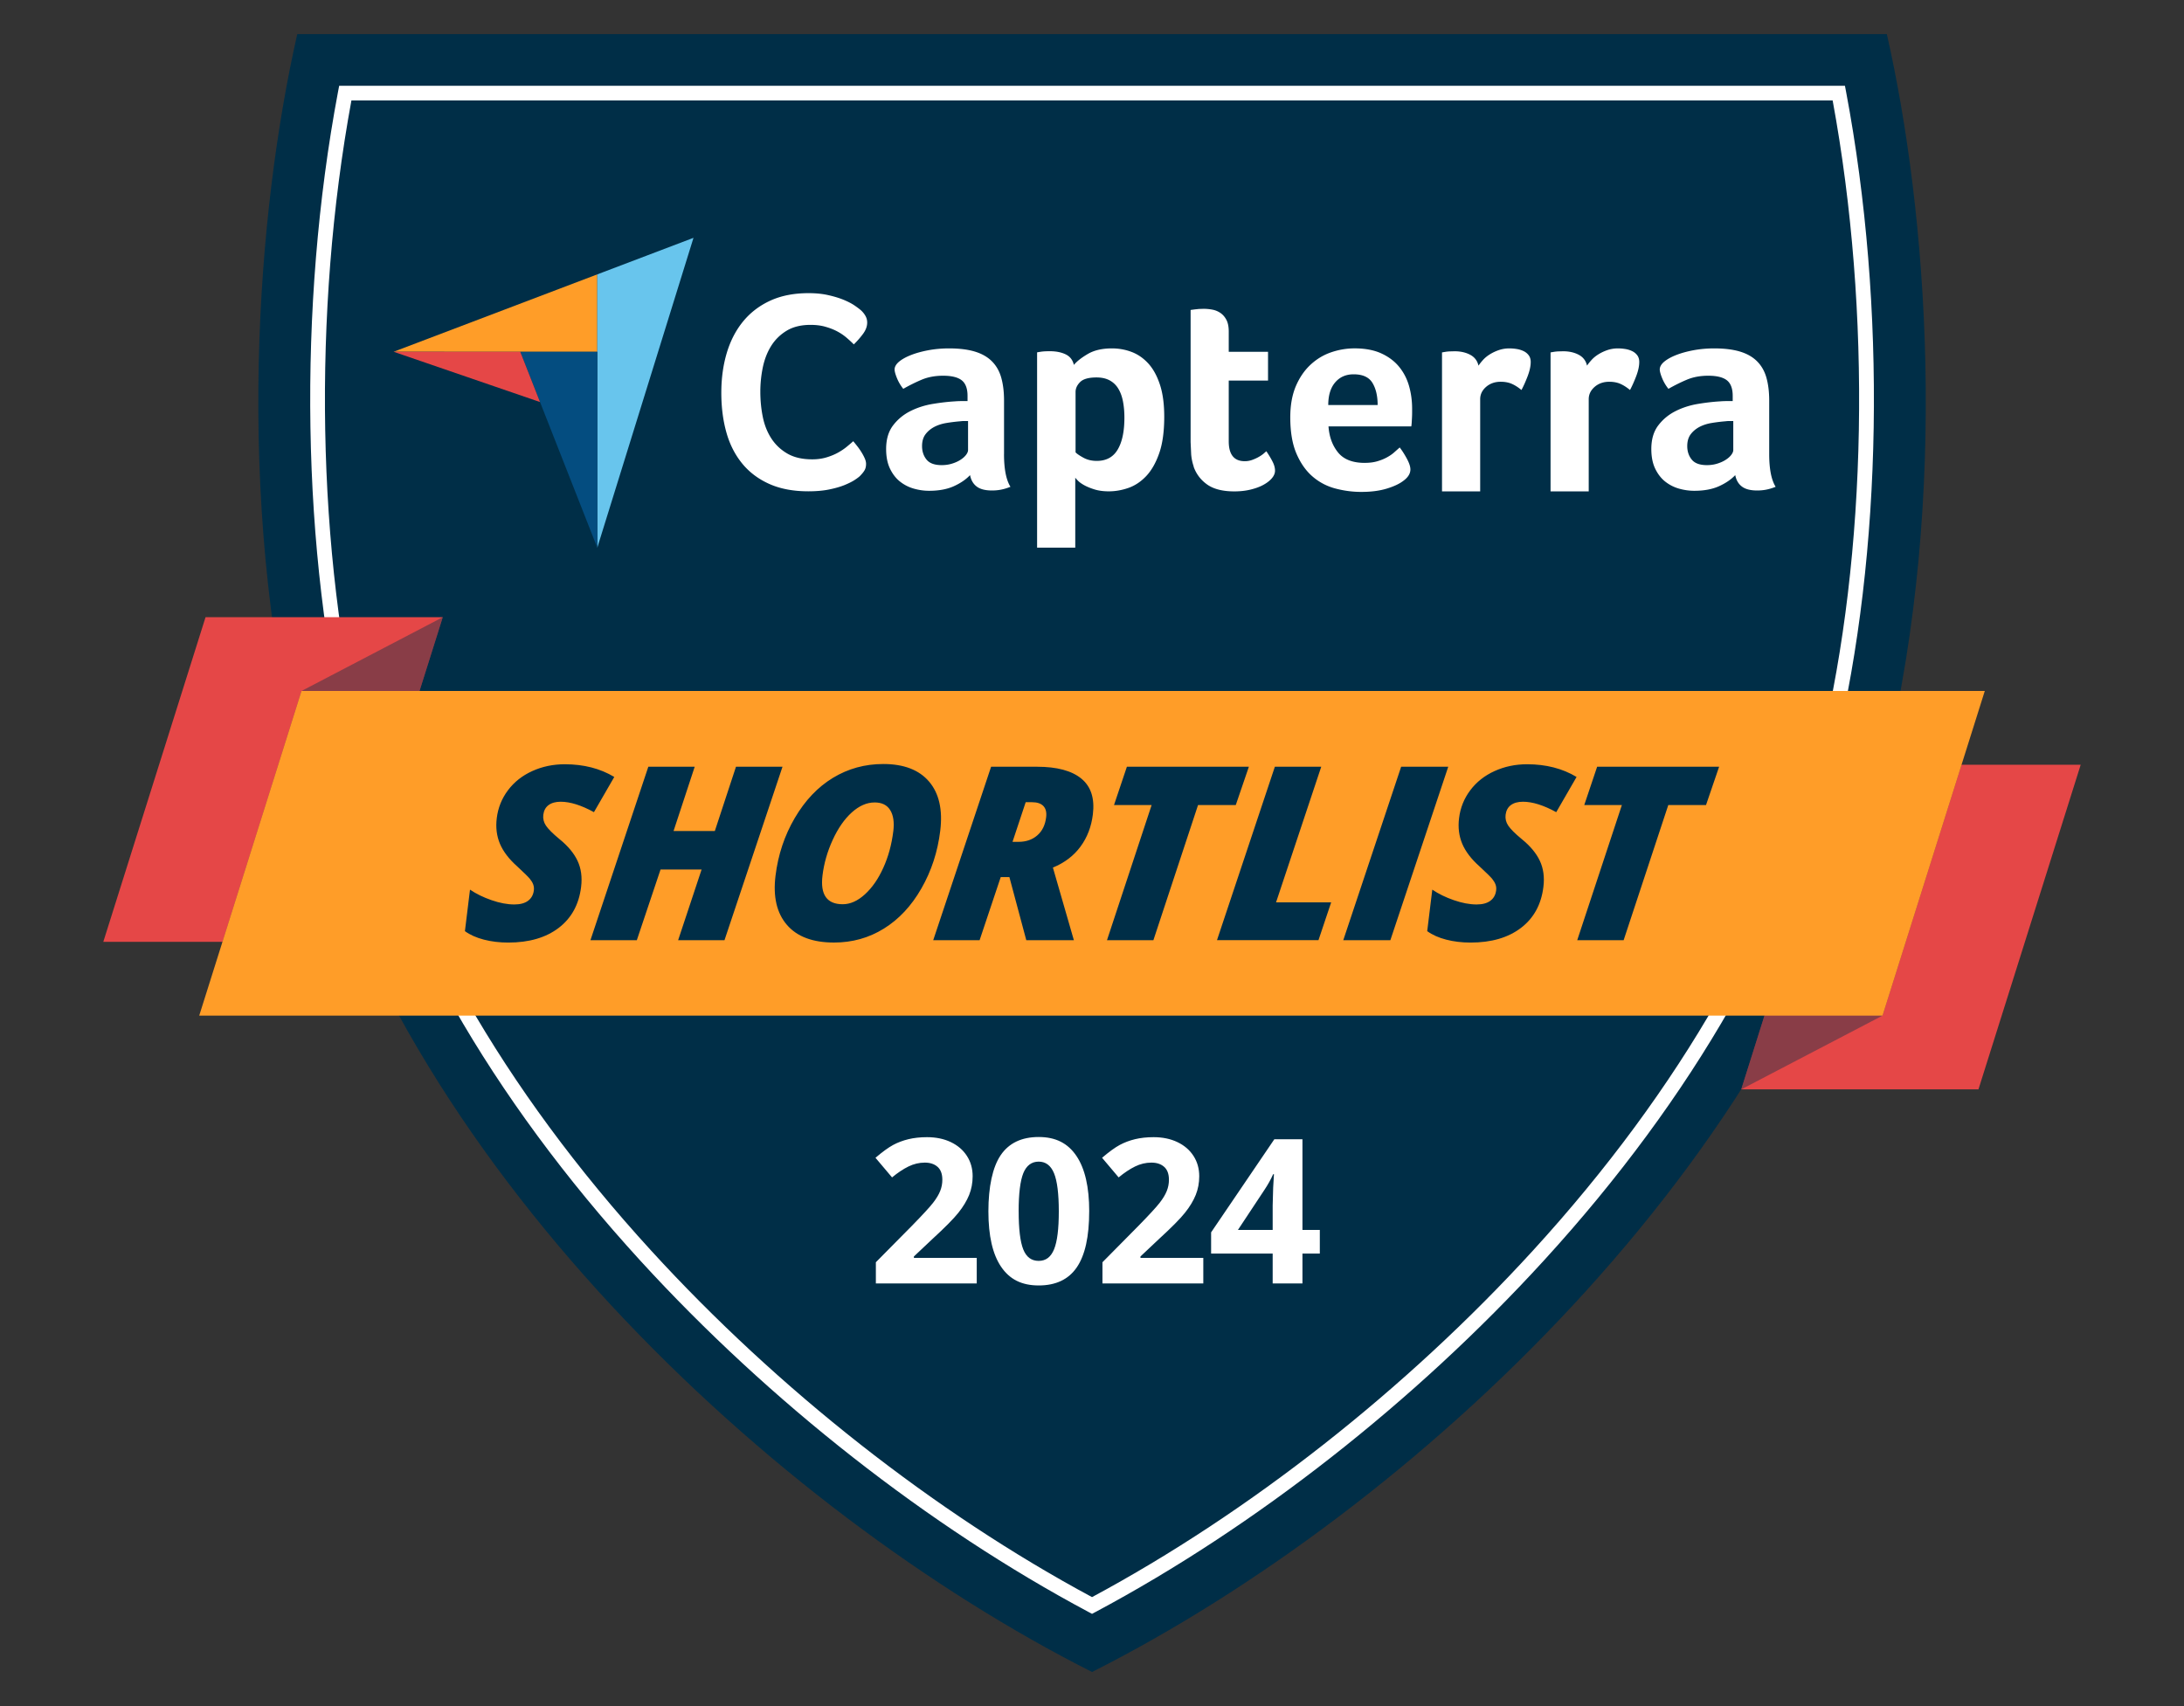
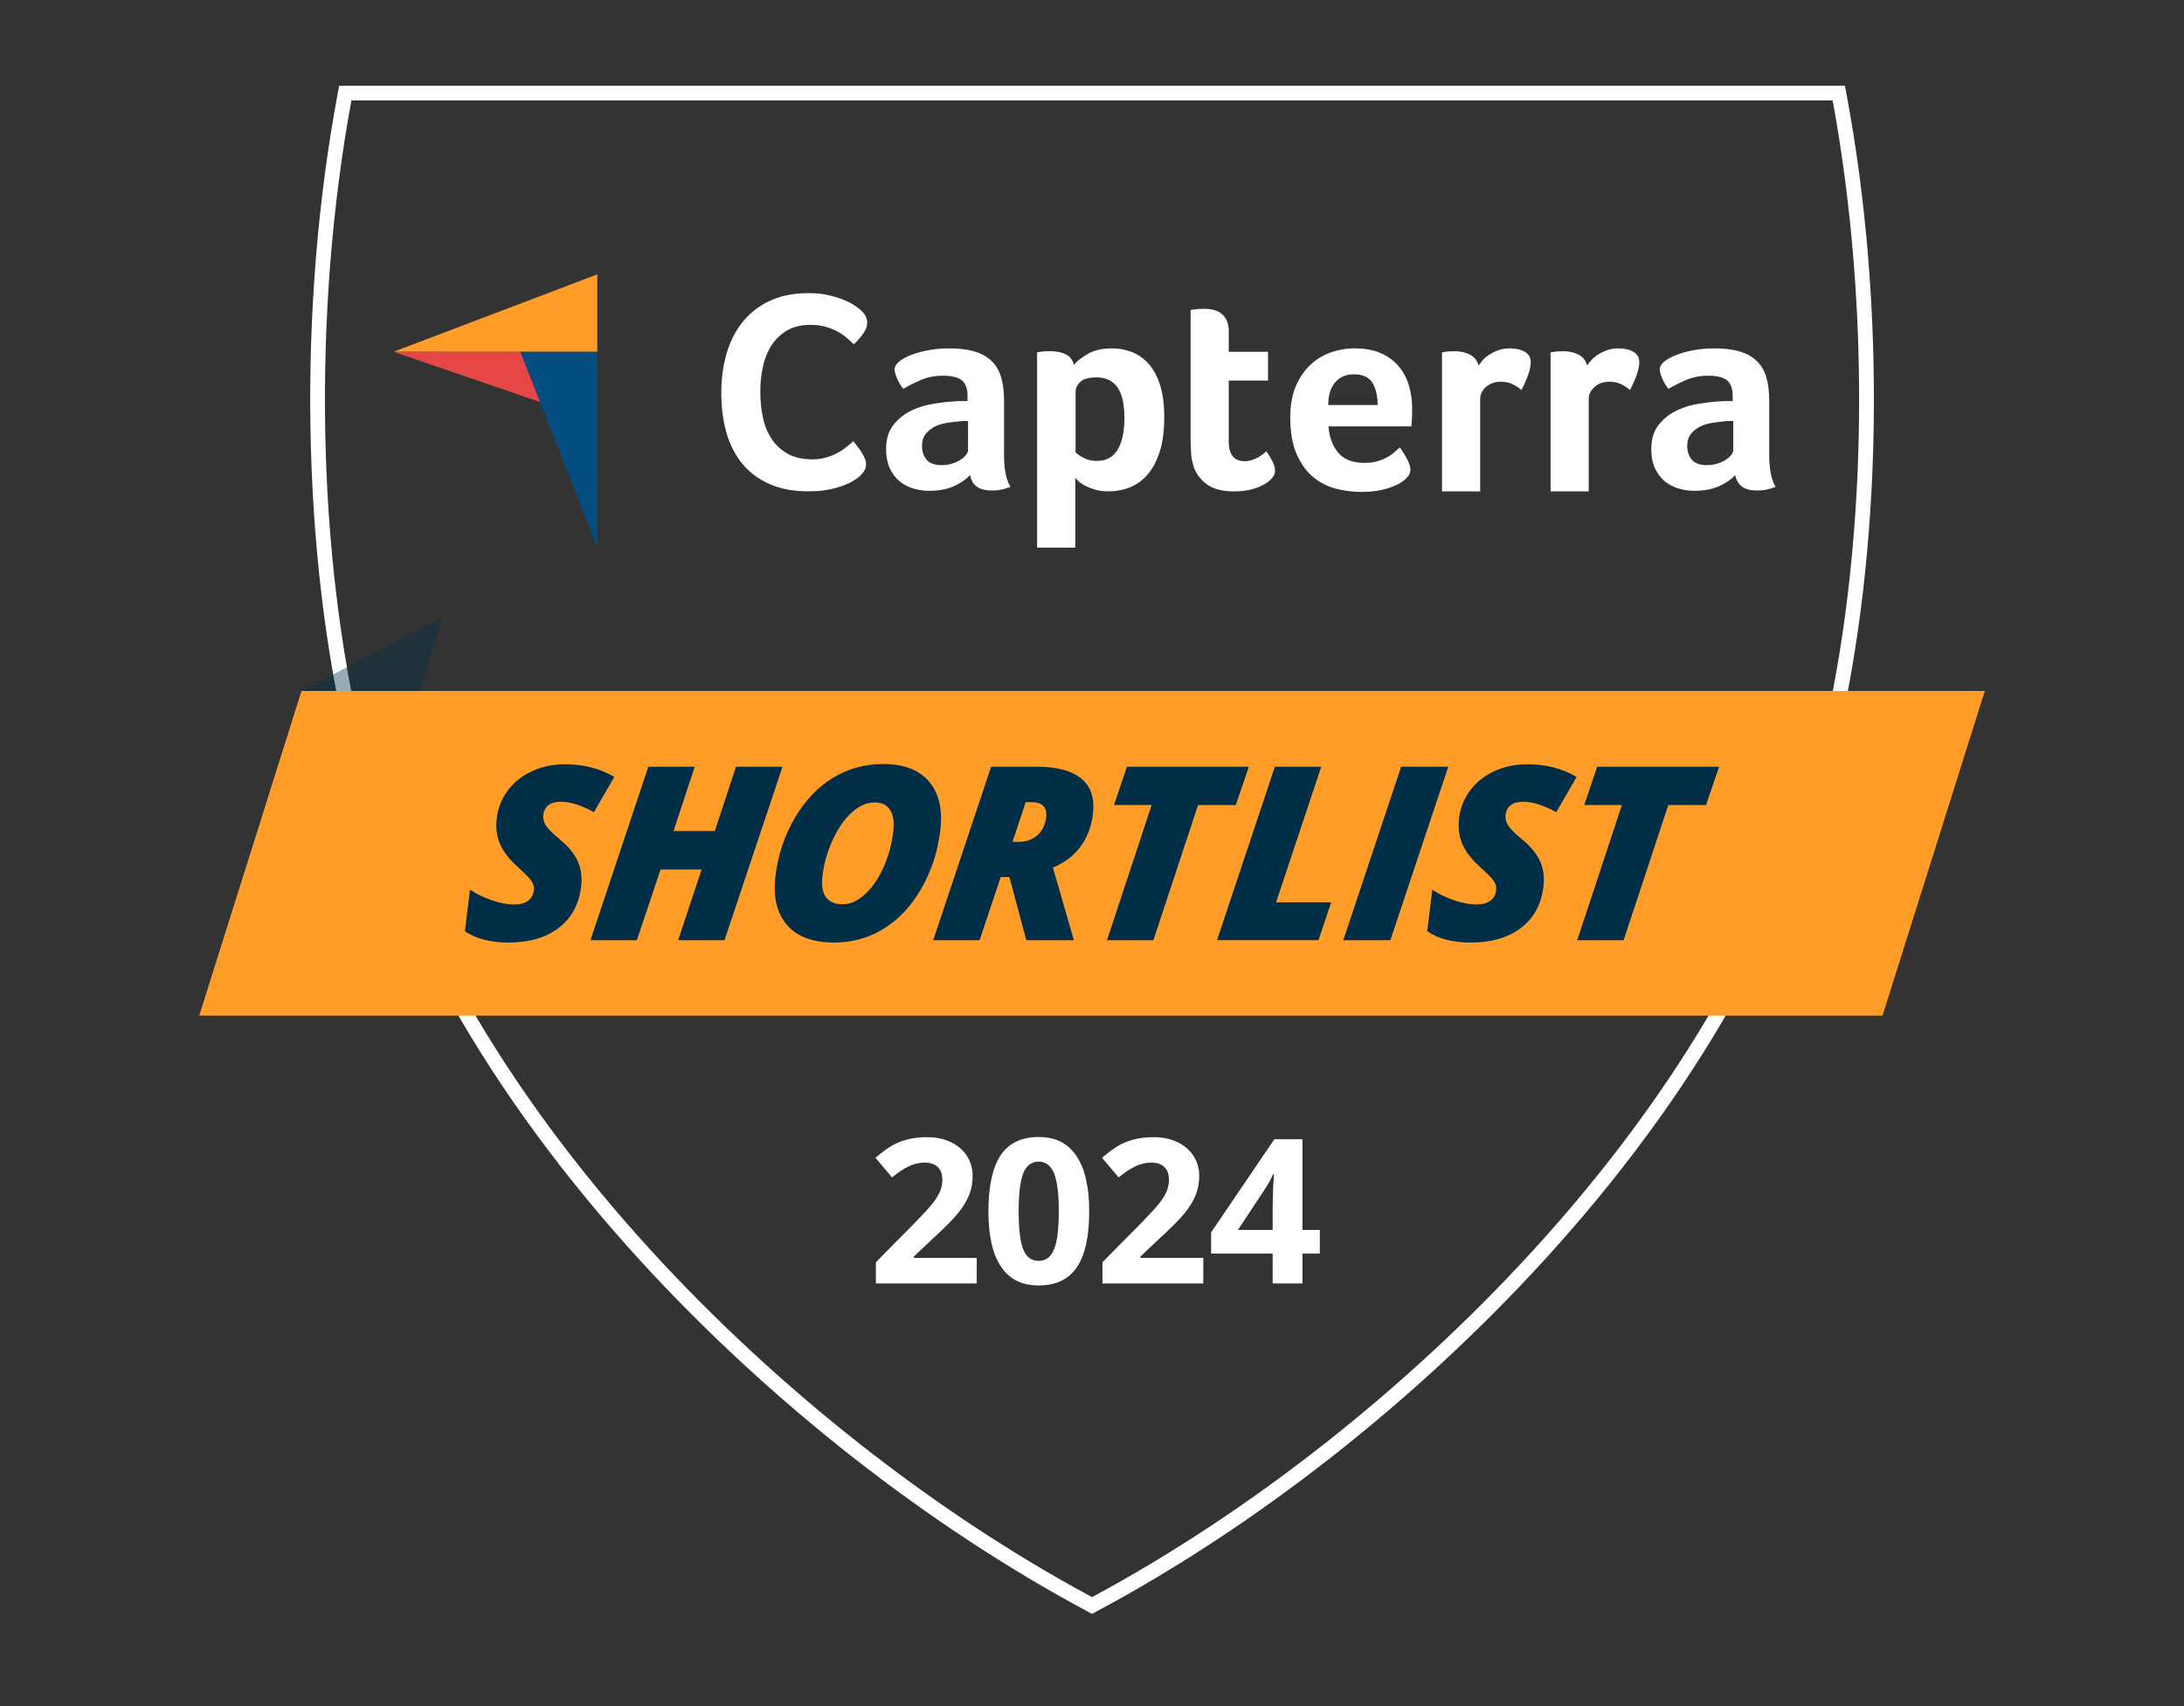
<svg xmlns="http://www.w3.org/2000/svg" viewBox="0 0 800 625">
  <rect x="0" y="0" width="800" height="625" fill="#333333" stroke="none" />
  <style>.H{isolation:isolate}</style>
-   <path d="M690.72,278.82c-35.14,146-173.76,274.68-290.7,333.68-116.95-59-255.57-187.68-290.7-333.68-23.49-97.73-15.16-201.54-.43-266.32h582.26c14.73,64.78,23.05,168.59-.43,266.32h0Z" fill="#002e47" />
  <path d="M400.02 591.21l-1.27-.68c-58.57-31.25-116.9-76.97-164.23-128.75-54.8-59.95-91.74-124.75-106.81-187.38-17.29-71.95-18.74-161.96-3.89-240.78l.42-2.2H675.8l.42 2.2c14.86 78.82 13.4 168.83-3.89 240.78-15.07 62.63-52.01 127.42-106.81 187.37-47.33 51.78-105.66 97.5-164.23 128.75l-1.27.68h0zM128.72 36.82c-14.28 77.58-12.72 165.74 4.24 236.31 14.86 61.74 51.36 125.72 105.54 184.99 46.58 50.96 103.9 96 161.51 126.95 57.61-30.95 114.92-75.99 161.51-126.95 54.19-59.28 90.68-123.25 105.54-184.99 16.96-70.58 18.52-158.74 4.24-236.32H128.72z" fill="#fff" />
-   <path d="M37.84 345.02L75.29 226.1h86.89l-37.45 118.92H37.84z" fill="#e54747" />
  <g opacity=".4">
    <path d="M72.97 372.05l37.46-118.92 51.75-27.03-37.45 118.92-51.76 27.03z" fill="#002e47" />
  </g>
-   <path d="M762.16 280.15l-37.45 118.92h-86.89l37.45-118.92h86.89z" fill="#e54747" />
  <g opacity=".4">
-     <path d="M727.03 253.13l-37.46 118.92-51.75 27.02 37.45-118.92 51.76-27.02z" fill="#002e47" />
-   </g>
+     </g>
  <path d="M727.03 253.13l-37.46 118.92H72.97l37.46-118.92h616.6z" fill="#ff9d28" />
  <path d="M212.86 324.91c-.79 6.43-3.53 11.43-8.22 15.01-4.7 3.58-10.86 5.37-18.47 5.37-3.19 0-6.16-.36-8.91-1.07s-5.07-1.74-6.96-3.11l1.86-15.21c2.25 1.53 4.88 2.82 7.89 3.86 3.02 1.05 5.8 1.57 8.35 1.57 2.14 0 3.82-.45 5.03-1.35s1.92-2.17 2.12-3.83c.1-.78 0-1.51-.25-2.19s-.68-1.36-1.23-2.04-2.08-2.18-4.58-4.5c-3.06-2.72-5.18-5.51-6.37-8.34-1.19-2.84-1.58-5.95-1.16-9.34.46-3.8 1.83-7.21 4.1-10.23 2.27-3.03 5.24-5.38 8.9-7.04 3.67-1.67 7.64-2.5 11.93-2.5 6.92 0 12.96 1.55 18.12 4.65l-7.45 12.9c-4.64-2.55-8.7-3.82-12.18-3.82-1.85 0-3.33.41-4.43 1.22s-1.74 2-1.94 3.56c-.17 1.42.15 2.75.97 3.97.82 1.23 2.46 2.88 4.94 4.93 3.11 2.52 5.32 5.17 6.63 7.95s1.75 5.97 1.31 9.56v.02zm52.53 19.51H248.4l8.6-25.9h-15.04l-8.69 25.9h-16.99l21.2-63.54h16.99l-7.75 23.55h15.12l7.75-23.55h17.04l-21.25 63.54h.01zm58.15-64.54c7.53 0 13.13 2.15 16.79 6.45s5.02 10.31 4.08 18.01c-.94 7.71-3.24 14.75-6.91 21.14-3.66 6.39-8.24 11.28-13.73 14.69s-11.58 5.11-18.27 5.11c-7.79 0-13.55-2.16-17.26-6.48-3.72-4.32-5.11-10.31-4.17-17.99s3.29-14.73 7.06-21.16 8.43-11.34 13.99-14.71 11.69-5.06 18.42-5.06h0zm3.68 24.64c.4-3.3.02-5.89-1.14-7.76s-3.06-2.8-5.7-2.8c-2.87 0-5.65 1.22-8.36 3.65-2.7 2.43-5.03 5.78-6.99 10.04s-3.21 8.62-3.75 13.08c-.86 7.01 1.61 10.52 7.41 10.52 2.75 0 5.46-1.2 8.11-3.61s4.91-5.65 6.75-9.73c1.85-4.08 3.07-8.55 3.66-13.38h.01zm39.35 16.78l-7.74 23.12h-16.99l21.2-63.54h16.82c7.3 0 12.71 1.45 16.24 4.35s4.93 7.26 4.22 13.08c-.55 4.52-2.06 8.46-4.53 11.82s-5.84 5.93-10.11 7.69l7.68 26.6h-17.43l-6.19-23.12h-3.17zm4.32-12.91h2.22c2.75 0 5.04-.79 6.85-2.37 1.82-1.58 2.9-3.79 3.24-6.63.22-1.8-.11-3.17-1-4.11s-2.28-1.41-4.19-1.41h-2.3l-4.82 14.51h0zm51.59 36.03h-16.99l16.35-49.5h-13.78l4.72-14.04h44.68l-4.8 14.04h-13.82l-16.35 49.5h-.01zm23.3 0l21.2-63.54h16.99l-16.55 49.67h20.19l-4.65 13.86h-37.18zm46.26 0l21.2-63.54h17.25l-21.2 63.54h-17.25 0zm73.31-19.51c-.79 6.43-3.53 11.43-8.22 15.01-4.7 3.58-10.86 5.37-18.47 5.37-3.19 0-6.16-.36-8.91-1.07s-5.07-1.74-6.96-3.11l1.86-15.21c2.25 1.53 4.88 2.82 7.89 3.86 3.02 1.05 5.8 1.57 8.35 1.57 2.14 0 3.82-.45 5.03-1.35s1.92-2.17 2.12-3.83c.1-.78.01-1.51-.25-2.19s-.68-1.36-1.23-2.04-2.08-2.18-4.58-4.5c-3.06-2.72-5.18-5.51-6.37-8.34-1.19-2.84-1.58-5.95-1.16-9.34.46-3.8 1.83-7.21 4.1-10.23 2.27-3.03 5.24-5.38 8.9-7.04 3.67-1.67 7.64-2.5 11.93-2.5 6.92 0 12.96 1.55 18.12 4.65l-7.45 12.9c-4.64-2.55-8.7-3.82-12.18-3.82-1.85 0-3.33.41-4.43 1.22s-1.74 2-1.94 3.56c-.17 1.42.15 2.75.97 3.97.82 1.23 2.46 2.88 4.94 4.93 3.11 2.52 5.32 5.17 6.63 7.95s1.75 5.97 1.31 9.56v.02zm29.38 19.51h-16.99l16.35-49.5h-13.78l4.72-14.04h44.68l-4.8 14.04h-13.82l-16.35 49.5h0z" fill="#002e47" />
  <path d="M144.18 128.86l46.4.01h28.21v-28.36l-74.61 28.35z" fill="#ff9d28" />
-   <path d="M218.79 100.51v100.13l35.24-113.52-35.24 13.39z" fill="#68c5ed" />
  <path d="M218.79 128.87h-28.21l28.21 71.77v-71.77z" fill="#044d80" />
  <path d="M144.18 128.86l53.63 18.42-7.23-18.41-46.4-.01z" fill="#e54747" />
  <path d="M315.1 174.28c-.41.41-1.09.93-2.04 1.55s-2.2 1.24-3.73 1.87c-1.53.62-3.41 1.16-5.62 1.61-2.22.45-4.75.67-7.61.67-5.52 0-10.29-.9-14.31-2.7s-7.34-4.3-9.96-7.52-4.55-7.02-5.77-11.41c-1.23-4.39-1.84-9.21-1.84-14.46s.66-10.11 1.99-14.57 3.32-8.31 5.98-11.56 5.98-5.79 9.96-7.62c3.99-1.83 8.67-2.75 14.05-2.75 2.66 0 5.06.24 7.2.73 2.15.48 4.02 1.05 5.62 1.71s2.93 1.35 3.99 2.07c1.06.73 1.86 1.33 2.4 1.81a8.1 8.1 0 0 1 1.58 1.97c.44.76.66 1.59.66 2.49 0 1.38-.51 2.77-1.53 4.15a30.88 30.88 0 0 1-3.37 3.84c-.82-.83-1.74-1.67-2.76-2.54-1.02-.86-2.16-1.62-3.42-2.28s-2.69-1.21-4.29-1.66-3.39-.67-5.37-.67c-3.47 0-6.39.71-8.74 2.13s-4.24 3.27-5.67 5.55-2.45 4.89-3.07 7.83a44.04 44.04 0 0 0-.92 8.97c0 3.25.31 6.36.92 9.33s1.67 5.6 3.17 7.88 3.46 4.11 5.88 5.5c2.42 1.38 5.43 2.07 9.04 2.07 1.91 0 3.66-.24 5.26-.73 1.6-.48 3.01-1.07 4.24-1.76s2.3-1.41 3.22-2.18c.92-.76 1.69-1.42 2.3-1.97.41.48.88 1.07 1.43 1.76.54.69 1.06 1.42 1.53 2.18.48.76.89 1.52 1.23 2.28s.51 1.45.51 2.07c0 .9-.17 1.66-.51 2.28s-.89 1.31-1.64 2.07m52.68-7.94c0 5.49.79 9.49 2.36 12-1.23.49-2.38.83-3.44 1.04s-2.18.31-3.34.31c-2.47 0-4.34-.49-5.6-1.46-1.27-.97-2.07-2.36-2.42-4.17-1.51 1.6-3.5 2.96-5.96 4.07-2.47 1.11-5.48 1.67-9.05 1.67-1.85 0-3.7-.26-5.55-.78s-3.53-1.37-5.04-2.55-2.74-2.76-3.7-4.73c-.96-1.98-1.44-4.38-1.44-7.23 0-3.54.84-6.41 2.52-8.63s3.79-3.97 6.32-5.25c2.54-1.28 5.28-2.16 8.23-2.65s5.65-.8 8.12-.94c.82-.07 1.63-.1 2.42-.1h2.21v-1.9c0-2.67-.7-4.57-2.11-5.7-1.41-1.12-3.69-1.69-6.84-1.69-2.95 0-5.57.49-7.86 1.46-2.3.97-4.54 2.09-6.73 3.34-.96-1.18-1.73-2.49-2.31-3.91s-.87-2.49-.87-3.18c0-.97.53-1.91 1.59-2.82 1.06-.9 2.52-1.72 4.37-2.45s3.97-1.32 6.37-1.77 4.93-.68 7.61-.68c3.7 0 6.84.38 9.41 1.15s4.66 1.95 6.27 3.55 2.76 3.6 3.44 6 1.03 5.2 1.03 8.4v19.61h0zm-13.16-12.1h-1.44c-.48 0-.96.04-1.44.1-1.71.14-3.41.35-5.09.63s-3.17.77-4.47 1.46c-1.3.7-2.36 1.6-3.19 2.71-.82 1.11-1.23 2.54-1.23 4.28 0 1.95.55 3.6 1.64 4.95 1.1 1.36 2.95 2.03 5.55 2.03 1.3 0 2.54-.17 3.7-.52s2.19-.8 3.08-1.36 1.59-1.16 2.11-1.83c.51-.66.77-1.27.77-1.82v-10.64h.01zm38.75-20.55c1.09-1.32 2.8-2.66 5.12-4.02s5.26-2.03 8.81-2.03c2.53 0 4.94.43 7.23 1.3s4.32 2.28 6.1 4.22c1.78 1.95 3.19 4.52 4.25 7.72s1.59 7.13 1.59 11.79c0 5.42-.62 9.89-1.85 13.4s-2.82 6.29-4.76 8.35c-1.95 2.05-4.12 3.49-6.51 4.33-2.39.83-4.78 1.25-7.17 1.25-1.98 0-3.71-.23-5.18-.68s-2.72-.96-3.74-1.51c-1.02-.56-1.81-1.11-2.36-1.67s-.89-.94-1.02-1.15v25.64h-13.98v-71.54c.34-.07.76-.14 1.24-.21.42-.07.9-.12 1.45-.16.55-.03 1.21-.05 1.97-.05 2.28 0 4.21.38 5.8 1.15s2.59 2.05 3.01 3.86m18.51 19.3c0-2.09-.17-4.03-.51-5.84s-.9-3.37-1.69-4.69c-.78-1.32-1.84-2.35-3.17-3.08s-2.95-1.09-4.85-1.09c-2.86 0-4.86.56-5.98 1.67s-1.69 2.33-1.69 3.65v22.12c.54.56 1.51 1.22 2.91 1.98 1.4.77 3.02 1.15 4.86 1.15 3.48 0 6.03-1.39 7.67-4.17s2.45-6.68 2.45-11.68m25.39 17.93c-.48-1.39-.79-2.85-.93-4.38l-.21-4.59v-48.4l1.54-.21 1.54-.16 1.64-.05a17.45 17.45 0 0 1 3.29.31c1.1.21 2.09.63 2.98 1.25.89.63 1.61 1.48 2.16 2.56s.82 2.49.82 4.22v7.41h14.39v10.54h-14.39v22.25c0 4.85 1.95 7.28 5.86 7.28.96 0 1.87-.16 2.72-.47.86-.31 1.63-.66 2.31-1.04s1.29-.78 1.8-1.2l1.08-.94c1.03 1.53 1.82 2.86 2.36 3.97.55 1.12.82 2.17.82 3.15 0 .91-.36 1.81-1.08 2.69s-1.73 1.69-3.03 2.42c-1.3.74-2.88 1.33-4.73 1.79s-3.87.69-6.07.69c-4.25 0-7.56-.84-9.92-2.5-2.36-1.67-4.03-3.86-4.99-6.57m62.7-1.38c1.72 0 3.23-.19 4.54-.57s2.48-.85 3.51-1.41 1.93-1.16 2.68-1.83l2.06-1.83c.82 1.04 1.68 2.38 2.58 4.02.89 1.64 1.34 2.97 1.34 4.02 0 1.53-.86 2.92-2.57 4.17-1.44 1.11-3.48 2.07-6.12 2.87s-5.74 1.2-9.3 1.2c-3.22 0-6.39-.42-9.51-1.25s-5.9-2.29-8.33-4.38-4.4-4.88-5.91-8.4c-1.51-3.51-2.26-7.94-2.26-13.3 0-4.38.67-8.15 2-11.32 1.34-3.16 3.12-5.79 5.35-7.88s4.74-3.62 7.56-4.59c2.81-.97 5.69-1.46 8.64-1.46 3.84 0 7.09.61 9.77 1.83 2.67 1.22 4.85 2.85 6.53 4.9s2.89 4.4 3.65 7.04c.75 2.64 1.13 5.42 1.13 8.35v1.46a36.92 36.92 0 0 1-.05 1.77l-.1 1.83a14.58 14.58 0 0 1-.15 1.41h-30.33c.27 3.83 1.44 7.01 3.51 9.55 2.06 2.54 5.33 3.81 9.8 3.81m4.69-21.18c0-3.34-.64-6.05-1.91-8.14-1.28-2.09-3.57-3.13-6.88-3.13-2.83 0-5.08.99-6.77 2.97s-2.53 4.75-2.53 8.29h18.1-.01zm36.95-14.45c.41-.62.96-1.31 1.64-2.07s1.52-1.45 2.52-2.07c.99-.62 2.09-1.14 3.29-1.55s2.48-.62 3.86-.62a17.51 17.51 0 0 1 2.62.21c.93.14 1.78.4 2.57.78a5.02 5.02 0 0 1 1.9 1.55c.48.66.72 1.47.72 2.43 0 1.52-.38 3.26-1.13 5.23-.76 1.97-1.51 3.65-2.26 5.04-1.17-.97-2.33-1.72-3.5-2.24s-2.54-.78-4.11-.78c-2.12 0-3.91.63-5.35 1.88-1.44 1.26-2.16 2.75-2.16 4.5V180h-13.98v-50.9l1.23-.21c.41-.07.89-.12 1.44-.16l1.95-.05c2.19 0 4.09.43 5.71 1.29 1.61.86 2.62 2.19 3.03 3.98m39.76-.01c.41-.62.96-1.31 1.65-2.07.68-.76 1.52-1.45 2.52-2.07.99-.62 2.09-1.14 3.29-1.55s2.48-.62 3.86-.62a17.51 17.51 0 0 1 2.62.21c.93.14 1.78.4 2.57.78a5.02 5.02 0 0 1 1.9 1.55c.48.66.72 1.47.72 2.43 0 1.52-.38 3.26-1.13 5.23-.76 1.97-1.51 3.65-2.26 5.04-1.17-.97-2.33-1.72-3.5-2.24s-2.54-.78-4.11-.78c-2.12 0-3.91.63-5.35 1.88-1.44 1.26-2.16 2.75-2.16 4.5V180h-13.98v-50.9l1.23-.21c.41-.07.89-.12 1.44-.16l1.95-.05c2.19 0 4.1.43 5.71 1.29s2.62 2.19 3.03 3.98m66.73 32.38c0 5.49.79 9.49 2.36 12-1.23.49-2.38.83-3.44 1.04s-2.18.31-3.34.31c-2.47 0-4.34-.49-5.6-1.46-1.27-.97-2.07-2.36-2.42-4.17-1.51 1.6-3.5 2.96-5.96 4.07-2.47 1.11-5.48 1.67-9.05 1.67-1.85 0-3.7-.26-5.55-.78s-3.53-1.37-5.04-2.55-2.74-2.76-3.7-4.73c-.96-1.98-1.44-4.38-1.44-7.23 0-3.54.84-6.41 2.52-8.63s3.79-3.97 6.32-5.25 5.28-2.16 8.22-2.65c2.95-.49 5.65-.8 8.12-.94.82-.07 1.63-.1 2.42-.1h2.21v-1.9c0-2.67-.7-4.57-2.11-5.7-1.41-1.12-3.69-1.69-6.84-1.69-2.95 0-5.57.49-7.86 1.46-2.3.97-4.54 2.09-6.73 3.34-.96-1.18-1.73-2.49-2.31-3.91s-.87-2.49-.87-3.18c0-.97.53-1.91 1.59-2.82 1.06-.9 2.52-1.72 4.37-2.45s3.97-1.32 6.37-1.77 4.94-.68 7.61-.68c3.7 0 6.84.38 9.41 1.15s4.66 1.95 6.27 3.55 2.76 3.6 3.44 6 1.03 5.2 1.03 8.4v19.61h0zm-13.16-12.1h-1.44c-.48 0-.96.04-1.44.1-1.71.14-3.41.35-5.09.63s-3.17.77-4.47 1.46c-1.3.7-2.36 1.6-3.19 2.71-.82 1.11-1.23 2.54-1.23 4.28 0 1.95.55 3.6 1.65 4.95 1.1 1.36 2.95 2.03 5.55 2.03 1.3 0 2.54-.17 3.7-.52s2.19-.8 3.08-1.36 1.59-1.16 2.11-1.83c.51-.66.77-1.27.77-1.82v-10.64h0z" fill="#fff" />
  <path d="M357.76 470.17h-36.93v-7.77l13.26-13.41c3.93-4.02 6.49-6.81 7.7-8.37 1.2-1.55 2.07-2.99 2.6-4.32.53-1.32.79-2.7.79-4.12 0-2.12-.58-3.7-1.75-4.73-1.17-1.04-2.73-1.55-4.68-1.55-2.05 0-4.04.47-5.96 1.41-1.93.94-3.94 2.28-6.03 4.01l-6.07-7.19c2.6-2.22 4.76-3.78 6.47-4.7s3.58-1.62 5.6-2.11 4.29-.74 6.79-.74c3.3 0 6.21.6 8.74 1.81s4.49 2.89 5.89 5.06 2.1 4.65 2.1 7.44c0 2.43-.43 4.72-1.28 6.85-.86 2.13-2.18 4.32-3.97 6.56s-4.96 5.43-9.48 9.58l-6.79 6.4v.51h23.02v9.39zm41.21-26.41c0 9.23-1.51 16.06-4.53 20.49s-7.68 6.65-13.97 6.65-10.69-2.29-13.78-6.87c-3.1-4.58-4.64-11.33-4.64-20.27s1.51-16.19 4.52-20.61 7.65-6.63 13.91-6.63 10.7 2.31 13.82 6.94c3.12 4.62 4.68 11.39 4.68 20.31zm-25.83 0c0 6.48.56 11.12 1.68 13.93s3 4.21 5.65 4.21 4.48-1.42 5.64-4.26 1.73-7.47 1.73-13.88-.58-11.13-1.75-13.97c-1.17-2.83-3.04-4.25-5.62-4.25s-4.5 1.42-5.64 4.25c-1.13 2.83-1.7 7.49-1.7 13.97zm67.62 26.41h-36.93v-7.77l13.26-13.41c3.93-4.02 6.49-6.81 7.7-8.37 1.2-1.55 2.07-2.99 2.6-4.32.53-1.32.79-2.7.79-4.12 0-2.12-.58-3.7-1.75-4.73-1.17-1.04-2.73-1.55-4.68-1.55-2.05 0-4.04.47-5.96 1.41s-3.94 2.28-6.03 4.01l-6.07-7.19c2.6-2.22 4.76-3.78 6.47-4.7s3.58-1.62 5.6-2.11 4.29-.74 6.79-.74c3.3 0 6.21.6 8.74 1.81s4.49 2.89 5.89 5.06 2.1 4.65 2.1 7.44c0 2.43-.43 4.72-1.28 6.85-.86 2.13-2.18 4.32-3.97 6.56s-4.96 5.43-9.49 9.58l-6.79 6.4v.51h23.02v9.39zm42.69-10.95h-6.36v10.95h-10.91v-10.95h-22.55v-7.77l23.16-34.11h10.3v33.21h6.36v8.67zm-17.27-8.67v-8.96l.18-6.5.29-4.95h-.29c-.89 1.98-1.96 3.9-3.22 5.78l-9.68 14.63h12.72z" class="H" fill="#fff" />
</svg>